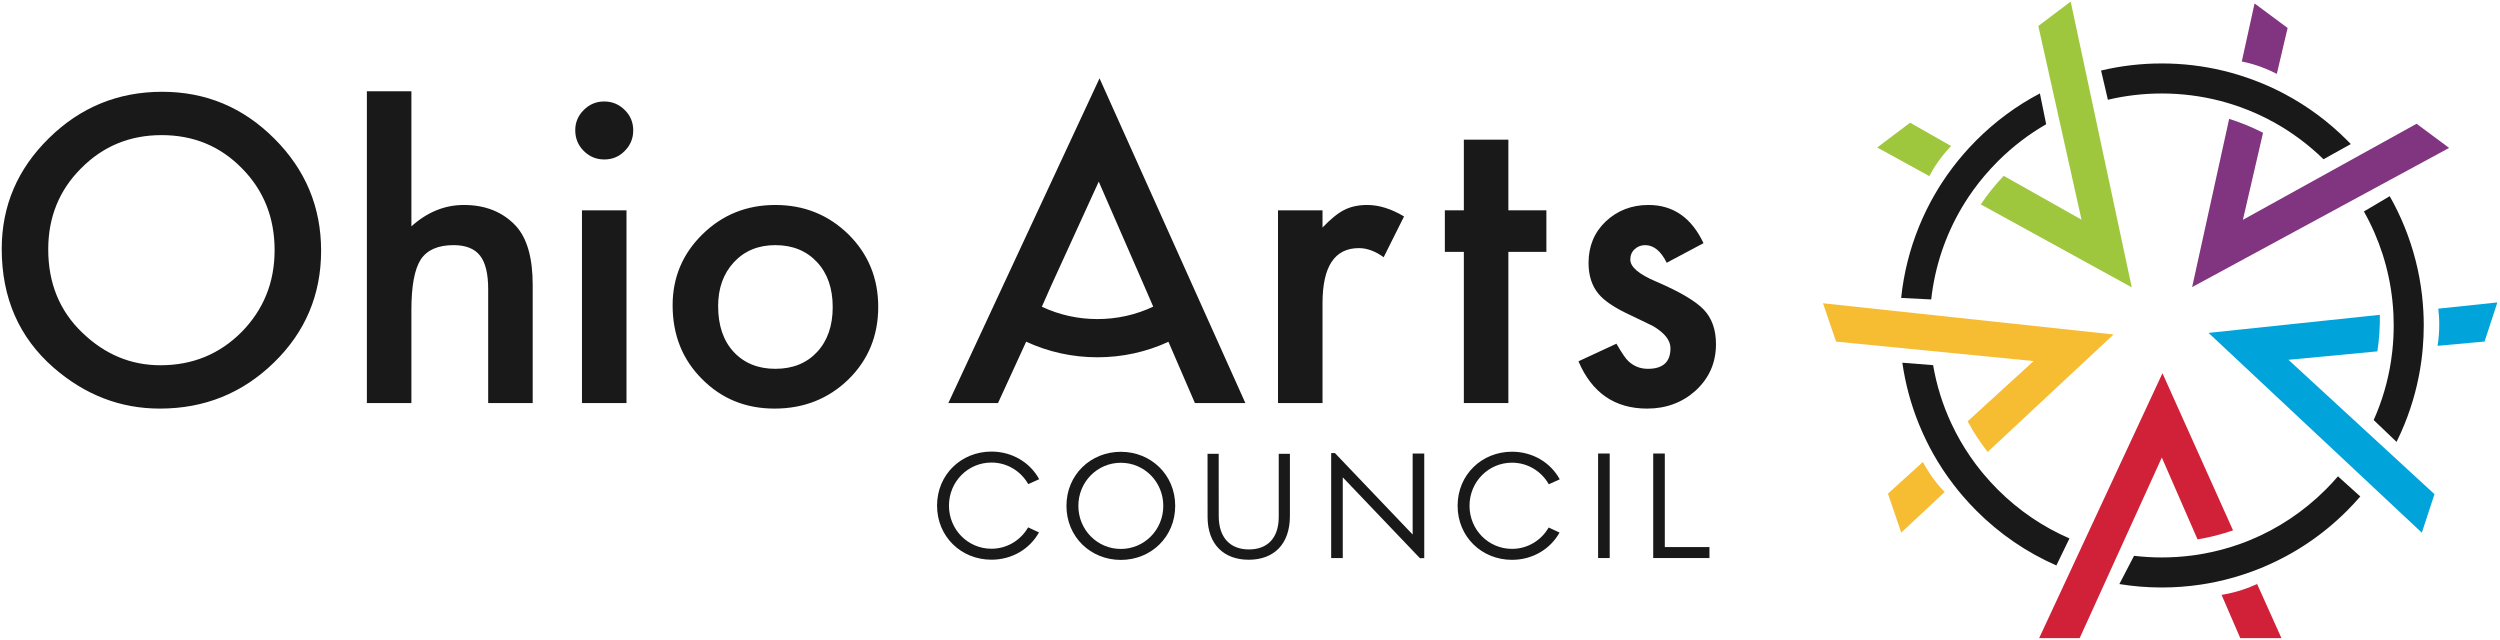
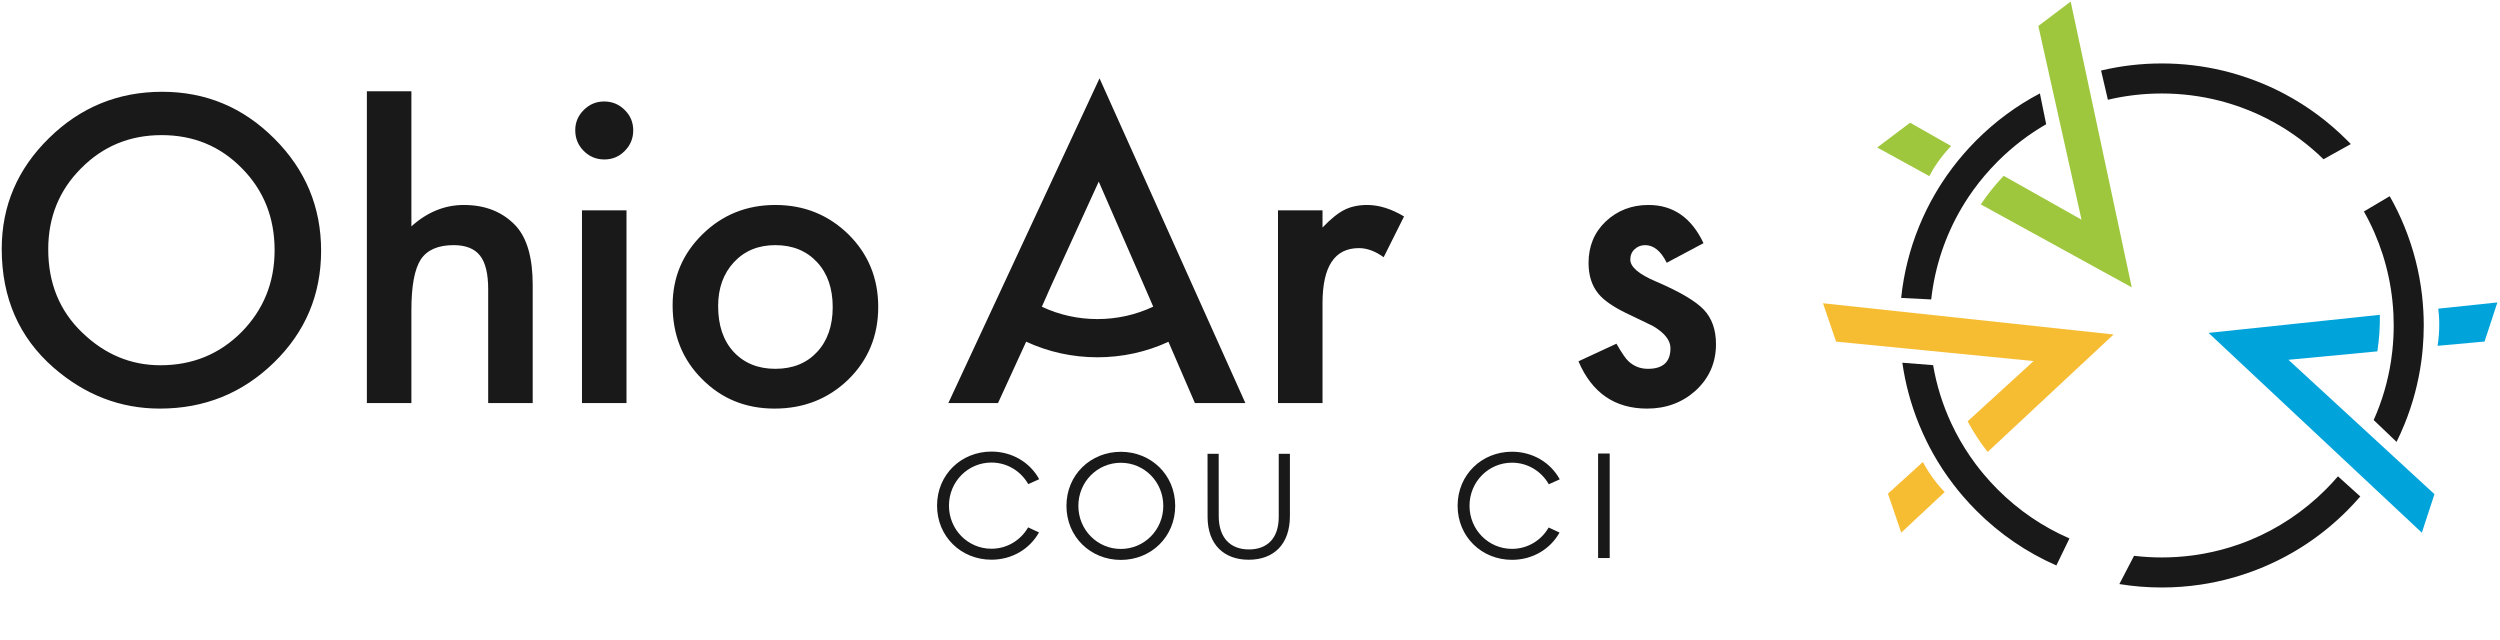
<svg xmlns="http://www.w3.org/2000/svg" width="738" height="189" viewBox="0 0 738 189">
  <g fill="none" fill-rule="evenodd">
    <path fill="#1A1919" d="M.51 73.476C.51 60.781 5.163 49.876 14.471 40.763 23.739 31.651 34.877 27.094 47.885 27.094 60.736 27.094 71.757 31.689 80.947 40.881 90.178 50.071 94.792 61.112 94.792 74.002 94.792 86.97 90.157 97.972 80.889 107.006 71.581 116.081 60.345 120.617 47.184 120.617 35.539 120.617 25.082 116.587 15.815 108.525 5.61 99.607.51 87.925.51 73.476M14.238 73.622C14.238 83.584 17.586 91.774 24.285 98.194 30.944 104.614 38.635 107.824 47.359 107.824 56.822 107.824 64.805 104.556 71.309 98.018 77.812 91.404 81.064 83.35 81.064 73.856 81.064 64.246 77.851 56.191 71.426 49.693 65.039 43.156 57.133 39.887 47.71 39.887 38.323 39.887 30.398 43.156 23.935 49.693 17.469 56.153 14.238 64.129 14.238 73.622M108.302 26.932L121.445 26.932 121.445 66.816C126.118 62.611 131.277 60.508 136.925 60.508 143.351 60.508 148.491 62.591 152.347 66.758 155.618 70.38 157.254 76.163 157.254 84.108L157.254 118.982 144.111 118.982 144.111 85.335C144.111 80.778 143.302 77.477 141.686 75.433 140.069 73.388 137.469 72.366 133.887 72.366 129.291 72.366 126.06 73.788 124.19 76.63 122.36 79.513 121.445 84.458 121.445 91.468L121.445 118.982 108.302 118.982 108.302 26.932M169.813 38.427C169.813 36.13 170.649 34.144 172.324 32.469 173.999 30.795 176.004 29.957 178.341 29.957 180.716 29.957 182.74 30.795 184.416 32.469 186.09 34.105 186.928 36.11 186.928 38.486 186.928 40.861 186.09 42.887 184.416 44.56 182.781 46.236 180.775 47.073 178.399 47.073 176.023 47.073 173.999 46.236 172.324 44.56 170.649 42.887 169.813 40.843 169.813 38.427L169.813 38.427zM171.799 118.982L184.942 118.982 184.942 62.086 171.799 62.086 171.799 118.982zM198.558 90.124C198.558 81.908 201.496 74.918 207.379 69.153 213.259 63.391 220.423 60.508 228.875 60.508 237.363 60.508 244.569 63.409 250.489 69.211 256.33 75.015 259.251 82.142 259.251 90.592 259.251 99.12 256.31 106.267 250.43 112.03 244.511 117.755 237.247 120.617 228.641 120.617 220.113 120.617 212.966 117.696 207.203 111.854 201.439 106.092 198.558 98.848 198.558 90.124M211.993 90.358C211.993 96.045 213.512 100.542 216.55 103.852 219.664 107.202 223.773 108.875 228.875 108.875 234.016 108.875 238.123 107.221 241.201 103.91 244.276 100.6 245.815 96.18 245.815 90.65 245.815 85.121 244.276 80.7 241.201 77.39 238.085 74.041 233.976 72.366 228.875 72.366 223.851 72.366 219.78 74.041 216.666 77.39 213.55 80.74 211.993 85.062 211.993 90.358M377.265 62.085L390.409 62.085 390.409 67.167C392.822 64.636 394.965 62.903 396.835 61.968 398.742 60.995 401 60.508 403.611 60.508 407.076 60.508 410.698 61.638 414.476 63.896L408.459 75.93C405.965 74.138 403.532 73.242 401.158 73.242 393.99 73.242 390.409 78.656 390.409 89.482L390.409 118.981 377.265 118.981 377.265 62.085" />
-     <polyline fill="#1A1919" points="445.27 74.352 445.27 118.981 432.127 118.981 432.127 74.352 426.519 74.352 426.519 62.085 432.127 62.085 432.127 41.23 445.27 41.23 445.27 62.085 456.493 62.085 456.493 74.352 445.27 74.352" />
    <path fill="#1A1919" d="M502.878 71.782L492.013 77.565C490.299 74.1 488.176 72.366 485.646 72.366 484.438 72.366 483.406 72.765 482.55 73.563 481.692 74.36 481.265 75.381 481.265 76.625 481.265 78.804 483.795 80.962 488.859 83.102 495.828 86.098 500.522 88.858 502.937 91.386 505.35 93.915 506.558 97.319 506.558 101.597 506.558 107.081 504.532 111.671 500.483 115.366 496.549 118.868 491.797 120.617 486.23 120.617 476.688 120.617 469.932 115.964 465.96 106.656L477.175 101.457C478.733 104.183 479.921 105.917 480.739 106.656 482.335 108.136 484.244 108.876 486.464 108.876 490.903 108.876 493.122 106.851 493.122 102.8 493.122 100.463 491.408 98.283 487.982 96.258 486.657 95.596 485.333 94.954 484.01 94.331 482.685 93.708 481.341 93.065 479.979 92.402 476.162 90.533 473.475 88.664 471.918 86.795 469.932 84.419 468.939 81.362 468.939 77.624 468.939 72.678 470.633 68.589 474.021 65.357 477.486 62.124 481.692 60.508 486.639 60.508 493.921 60.508 499.333 64.267 502.878 71.782M367.633 118.981L324.581 23.122 279.952 118.981 294.614 118.981 302.925 100.863C309.455 103.893 316.589 105.471 323.962 105.471 331.305 105.471 338.414 103.905 344.924 100.896L352.737 118.981 367.633 118.981zM324.348 53.615L337.725 84.283 340.431 90.521C335.321 92.934 329.743 94.191 323.962 94.191 318.203 94.191 312.646 92.943 307.553 90.548L310.328 84.283 324.348 53.615 324.348 53.615zM314.817 149.329C314.817 140.124 321.987 133.37 330.869 133.37 339.75 133.37 346.92 140.124 346.92 149.329 346.92 158.488 339.797 165.288 330.869 165.288 321.941 165.288 314.817 158.488 314.817 149.329M318.333 149.329C318.333 156.407 323.93 162.05 330.869 162.05 337.807 162.05 343.404 156.407 343.404 149.329 343.404 142.252 337.807 136.608 330.869 136.608 323.93 136.608 318.333 142.252 318.333 149.329" />
-     <polyline fill="#1A1919" points="419.163 164.783 396.385 140.91 396.385 164.733 392.961 164.733 392.961 133.757 394.071 133.747 417.016 157.795 417.016 133.879 420.439 133.879 420.439 164.753" />
    <polygon fill="#1A1919" points="471.759 164.733 475.182 164.733 475.182 133.879 471.759 133.879" />
-     <polyline fill="#1A1919" points="491.452 133.879 491.452 161.495 504.633 161.495 504.633 164.733 488.028 164.733 488.028 133.879 491.452 133.879" />
    <path fill="#1A1919" d="M380.781 152.312C380.781 160.815 375.903 165.235 368.609 165.235 361.396 165.235 356.477 160.815 356.477 152.564L356.464 133.97 359.757 133.97 359.77 152.353C359.77 158.65 363.103 162.193 368.69 162.193 374.067 162.193 377.485 158.942 377.485 152.564L377.485 133.97 380.781 133.97 380.781 152.312M292.67 161.986C285.731 161.986 280.134 156.343 280.134 149.265 280.134 142.188 285.731 136.544 292.67 136.544 297.329 136.544 301.375 139.096 303.536 142.912L306.772 141.459C304.053 136.488 298.765 133.306 292.67 133.306 283.789 133.306 276.618 140.06 276.618 149.265 276.618 158.424 283.742 165.224 292.67 165.224 298.746 165.224 303.98 162.071 306.708 157.171L303.5 155.678C301.331 159.46 297.305 161.986 292.67 161.986M446.338 162.026C439.399 162.026 433.802 156.383 433.802 149.305 433.802 142.228 439.399 136.584 446.338 136.584 450.997 136.584 455.043 139.136 457.204 142.952L460.439 141.498C457.72 136.527 452.433 133.346 446.338 133.346 437.456 133.346 430.286 140.1 430.286 149.305 430.286 158.464 437.41 165.264 446.338 165.264 452.413 165.264 457.647 162.11 460.376 157.211L457.168 155.718C454.999 159.5 450.973 162.026 446.338 162.026M715.37 91.781C715.284 90.196 715.15 88.618 714.969 87.048 714.168 80.164 712.451 73.441 709.828 66.975 708.559 63.846 707.093 60.824 705.442 57.914L697.821 62.43C702.372 70.472 705.231 79.369 706.226 88.676 706.368 90.009 706.477 91.349 706.542 92.698 706.596 93.82 706.624 94.947 706.624 96.079 706.624 98.576 706.486 101.05 706.224 103.498 706.118 104.487 705.993 105.472 705.846 106.453 704.925 112.545 703.196 118.436 700.711 123.999L707.464 130.443C708.314 128.725 709.103 126.97 709.828 125.183 712.279 119.139 713.936 112.871 714.798 106.456 714.965 105.204 715.103 103.947 715.209 102.685 715.394 100.496 715.492 98.295 715.492 96.079 715.492 94.641 715.449 93.207 715.37 91.781M585.607 140.007C584.757 138.994 583.936 137.963 583.151 136.91 580.96 133.971 579.024 130.878 577.347 127.661 576.883 126.77 576.438 125.869 576.014 124.958 573.482 119.521 571.678 113.76 570.655 107.794L561.571 107.077C562.454 113.276 564.086 119.334 566.458 125.183 567.143 126.873 567.888 128.53 568.685 130.157 569.295 131.401 569.934 132.627 570.609 133.833 572.399 137.036 574.42 140.1 576.657 143.02 577.54 144.173 578.454 145.305 579.405 146.411 580.691 147.909 582.039 149.364 583.449 150.774 590.314 157.639 598.243 163.061 607.039 166.918L610.906 158.945C603.098 155.561 595.918 150.701 589.72 144.502 588.274 143.056 586.905 141.554 585.607 140.007M579.111 61.321C579.723 60.285 580.362 59.264 581.029 58.259 582.996 55.304 585.204 52.485 587.645 49.828 588.32 49.092 589.009 48.366 589.72 47.656 589.82 47.556 589.923 47.459 590.023 47.36 594.276 43.158 598.982 39.579 604.031 36.67L602.177 27.577C595.304 31.184 589.026 35.809 583.449 41.385 583.294 41.54 583.144 41.698 582.99 41.855 581.877 42.986 580.803 44.144 579.768 45.331 577.383 48.068 575.207 50.95 573.245 53.967 572.549 55.037 571.881 56.124 571.24 57.227 569.426 60.348 567.826 63.599 566.458 66.975 563.721 73.721 561.972 80.748 561.221 87.946L570.091 88.397C571.159 78.761 574.233 69.571 579.111 61.321M686.566 144.502C680.068 150.999 672.495 156.029 664.248 159.427 663.186 159.865 662.113 160.274 661.031 160.657 657.628 161.86 654.123 162.79 650.543 163.442 649.397 163.651 648.244 163.831 647.085 163.981 644.144 164.362 641.158 164.559 638.143 164.559 635.391 164.559 632.663 164.395 629.971 164.077L625.634 172.418C629.746 173.087 633.922 173.428 638.143 173.428 642 173.428 645.819 173.144 649.587 172.585 651.116 172.358 652.637 172.083 654.148 171.765 657.713 171.014 661.223 170.008 664.666 168.752 665.531 168.436 666.392 168.111 667.247 167.764 667.581 167.629 667.912 167.486 668.244 167.346 677.441 163.466 685.712 157.898 692.837 150.773 694.202 149.409 695.508 148.003 696.757 146.556L690.169 140.612C689.024 141.947 687.823 143.246 686.566 144.502M655.161 29.721C656.362 30.027 657.552 30.367 658.732 30.737 662.195 31.823 665.561 33.182 668.803 34.809 669.774 35.296 670.732 35.806 671.68 36.34 676.804 39.226 681.581 42.799 685.901 47.007L693.956 42.532C693.587 42.147 693.215 41.763 692.837 41.385 687.358 35.907 681.203 31.348 674.471 27.769 673.289 27.141 672.09 26.541 670.872 25.973 669.68 25.417 668.471 24.89 667.248 24.394 665.073 23.512 662.869 22.737 660.642 22.06 659.21 21.625 657.77 21.231 656.319 20.881 650.397 19.453 644.318 18.73 638.142 18.73 632.062 18.73 626.074 19.433 620.238 20.819L622.248 29.447C627.396 28.229 632.721 27.598 638.142 27.598 643.961 27.598 649.667 28.322 655.161 29.721" />
-     <path fill="#D02139" d="M655.809 175.605L656.313 176.769 661.331 188.386 673.484 188.386 666.298 172.386C663.867 173.528 660.268 174.886 655.809 175.605M613.91 188.385L601.948 188.385 638.359 110.176 659.189 156.557C655.817 157.731 652.315 158.628 648.712 159.224L638.168 135.055 613.91 188.385" />
    <path fill="#00A3DA" d="M719.573 102.086L720.835 101.97 733.438 100.822 737.226 89.275 719.783 91.115C720.11 93.782 720.279 97.624 719.573 102.086M718.655 145.881L714.926 157.247 651.964 98.271 702.527 92.936C702.591 96.507 702.353 100.113 701.795 103.723L675.544 106.207 718.655 145.881" />
-     <path fill="#813580" d="M672.118 21.813L672.407 20.578 675.303 8.26 665.547 1.015 661.777 18.145C664.41 18.677 668.108 19.732 672.118 21.813M713.375 36.532L722.979 43.663 647.12 84.746 658.048 35.091C661.455 36.159 664.801 37.526 668.049 39.197L662.105 64.886 713.375 36.532" />
    <path fill="#9EC73D" d="M575.962 43.1L574.859 42.474 563.857 36.222 554.155 43.54 569.527 51.986C570.78 49.61 572.835 46.359 575.962 43.1M614.465 64.85L591.493 51.904C588.975 54.549 586.72 57.374 584.734 60.342L629.294 84.826 611.266.462 601.716 7.665 614.465 64.85" />
    <path fill="#F6BD33" d="M567.635 136.375L566.696 137.227 557.322 145.728 561.246 157.23 574.069 145.263C572.203 143.33 569.756 140.363 567.635 136.375M600.319 106.587L580.848 124.369C582.575 127.587 584.555 130.612 586.755 133.424L623.926 98.736 538.15 89.524 542.012 100.846 600.319 106.587" />
  </g>
</svg>